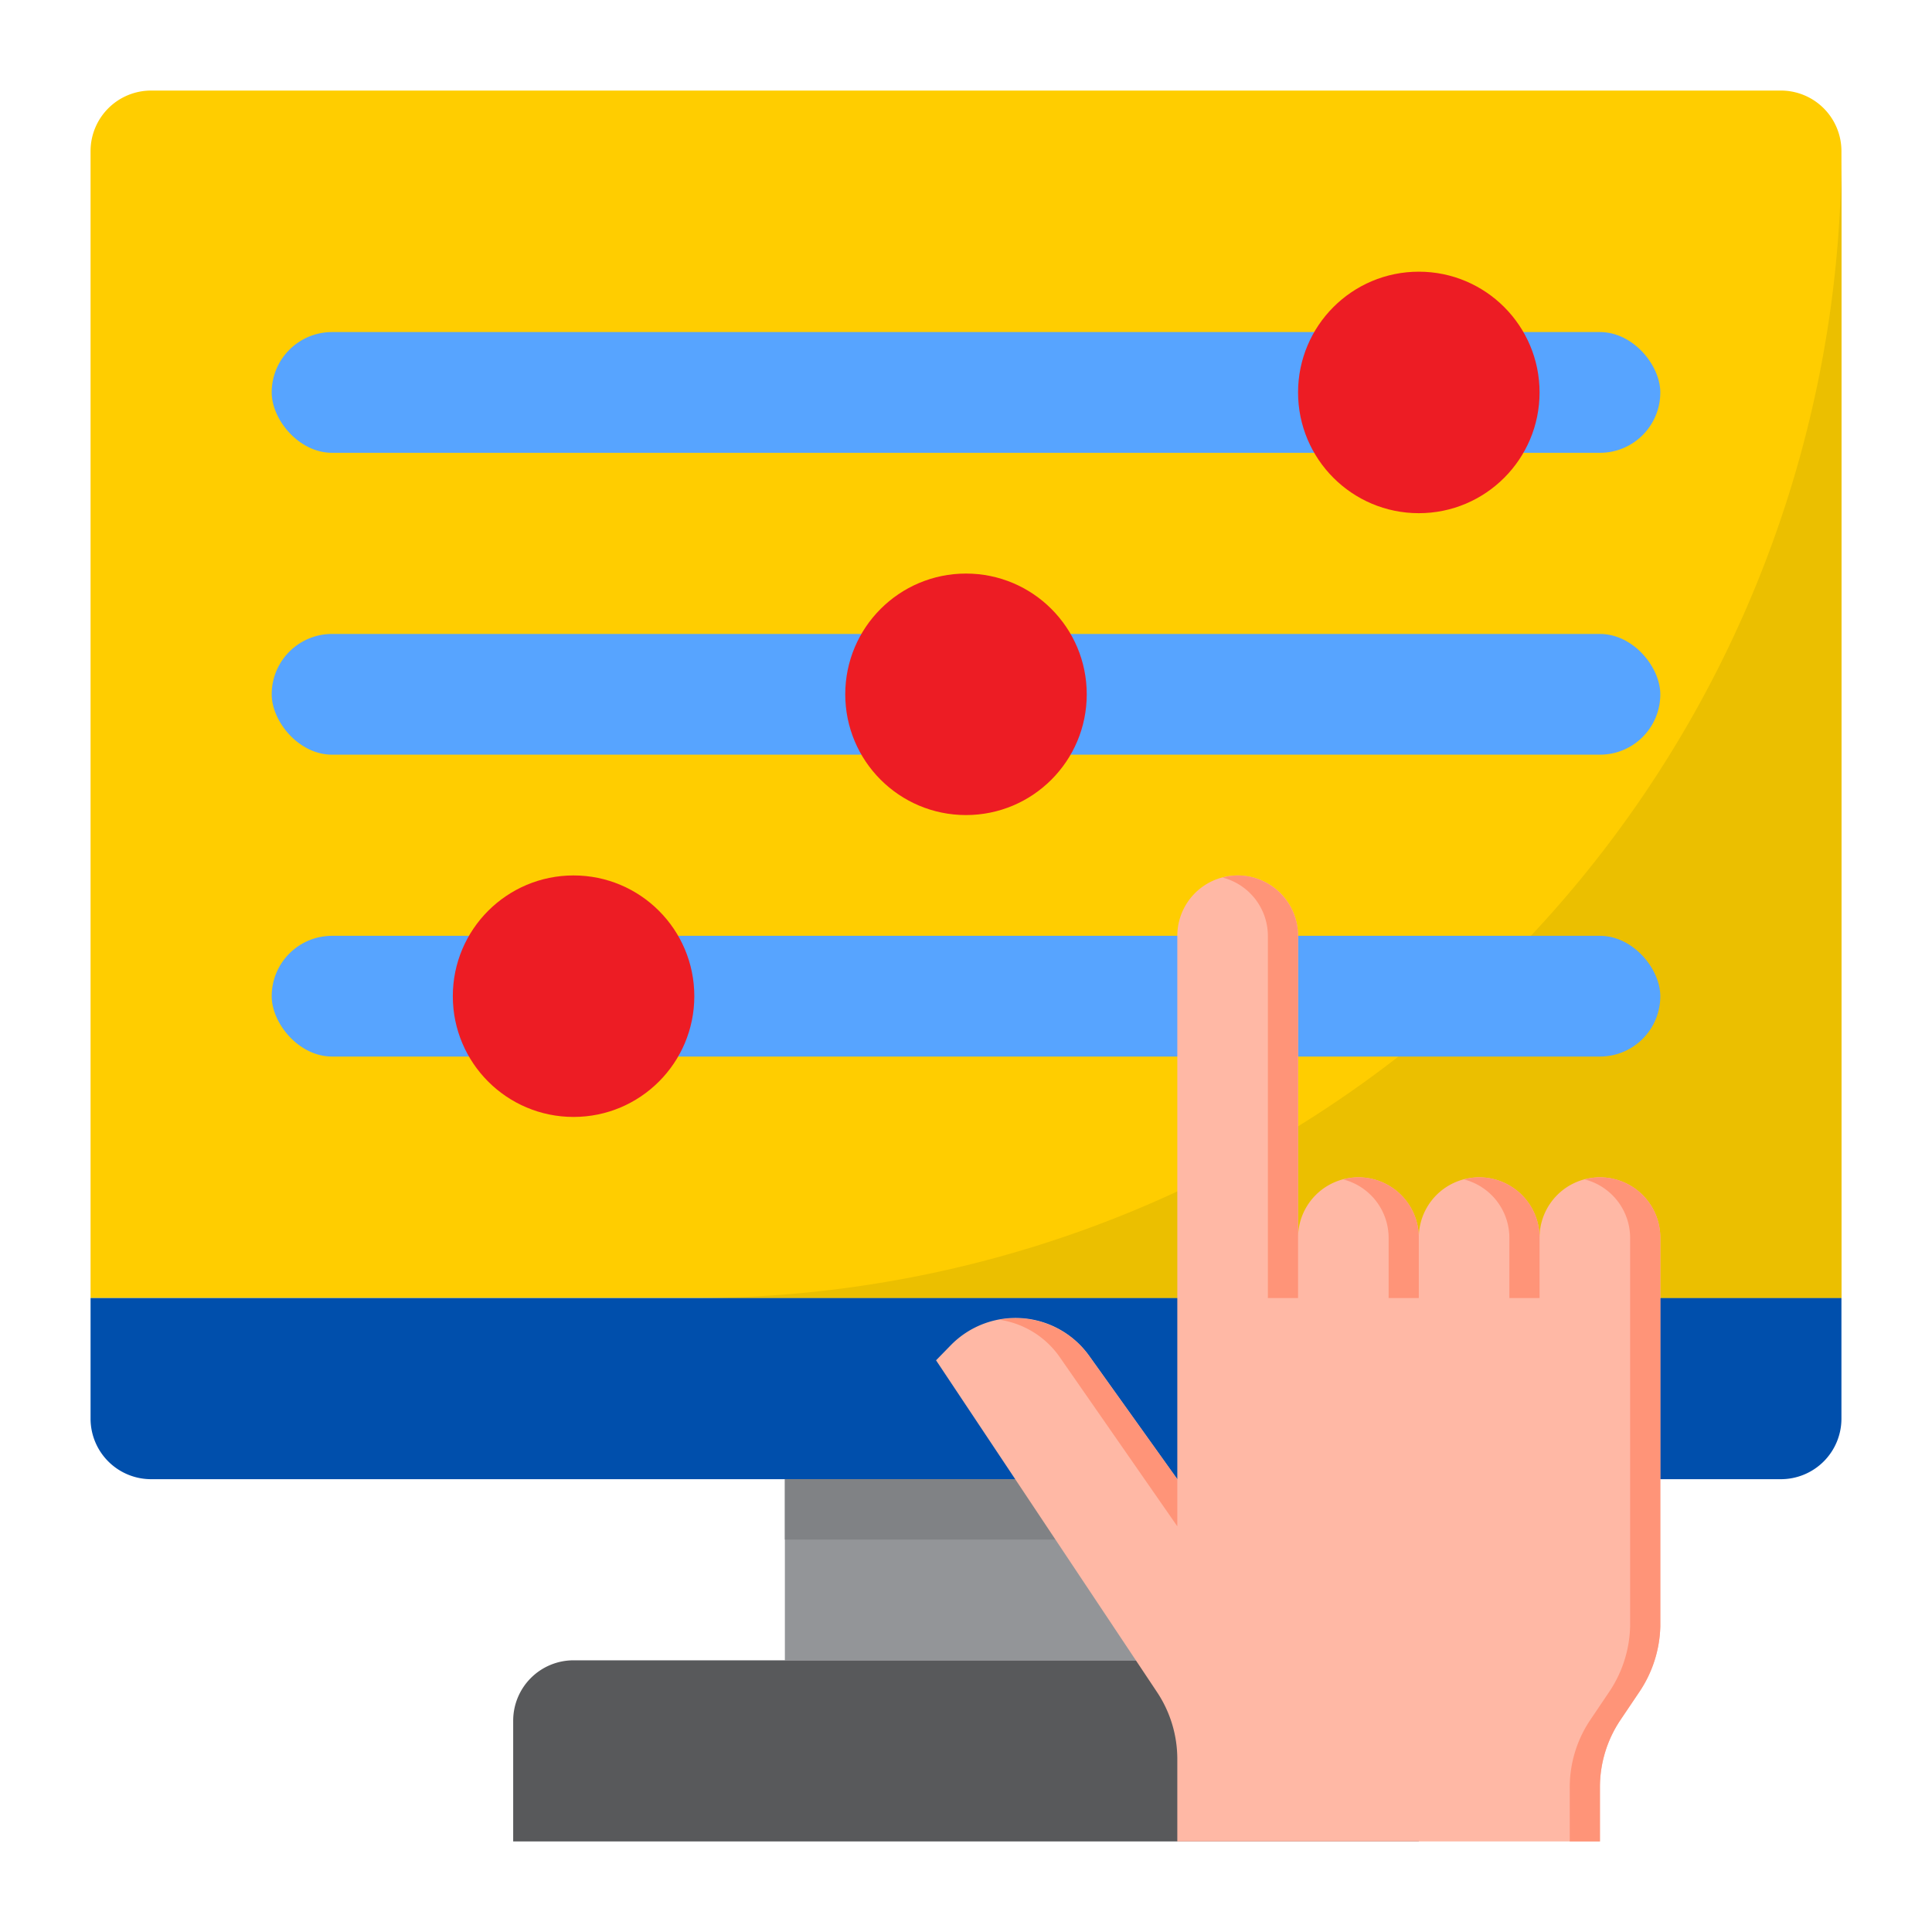
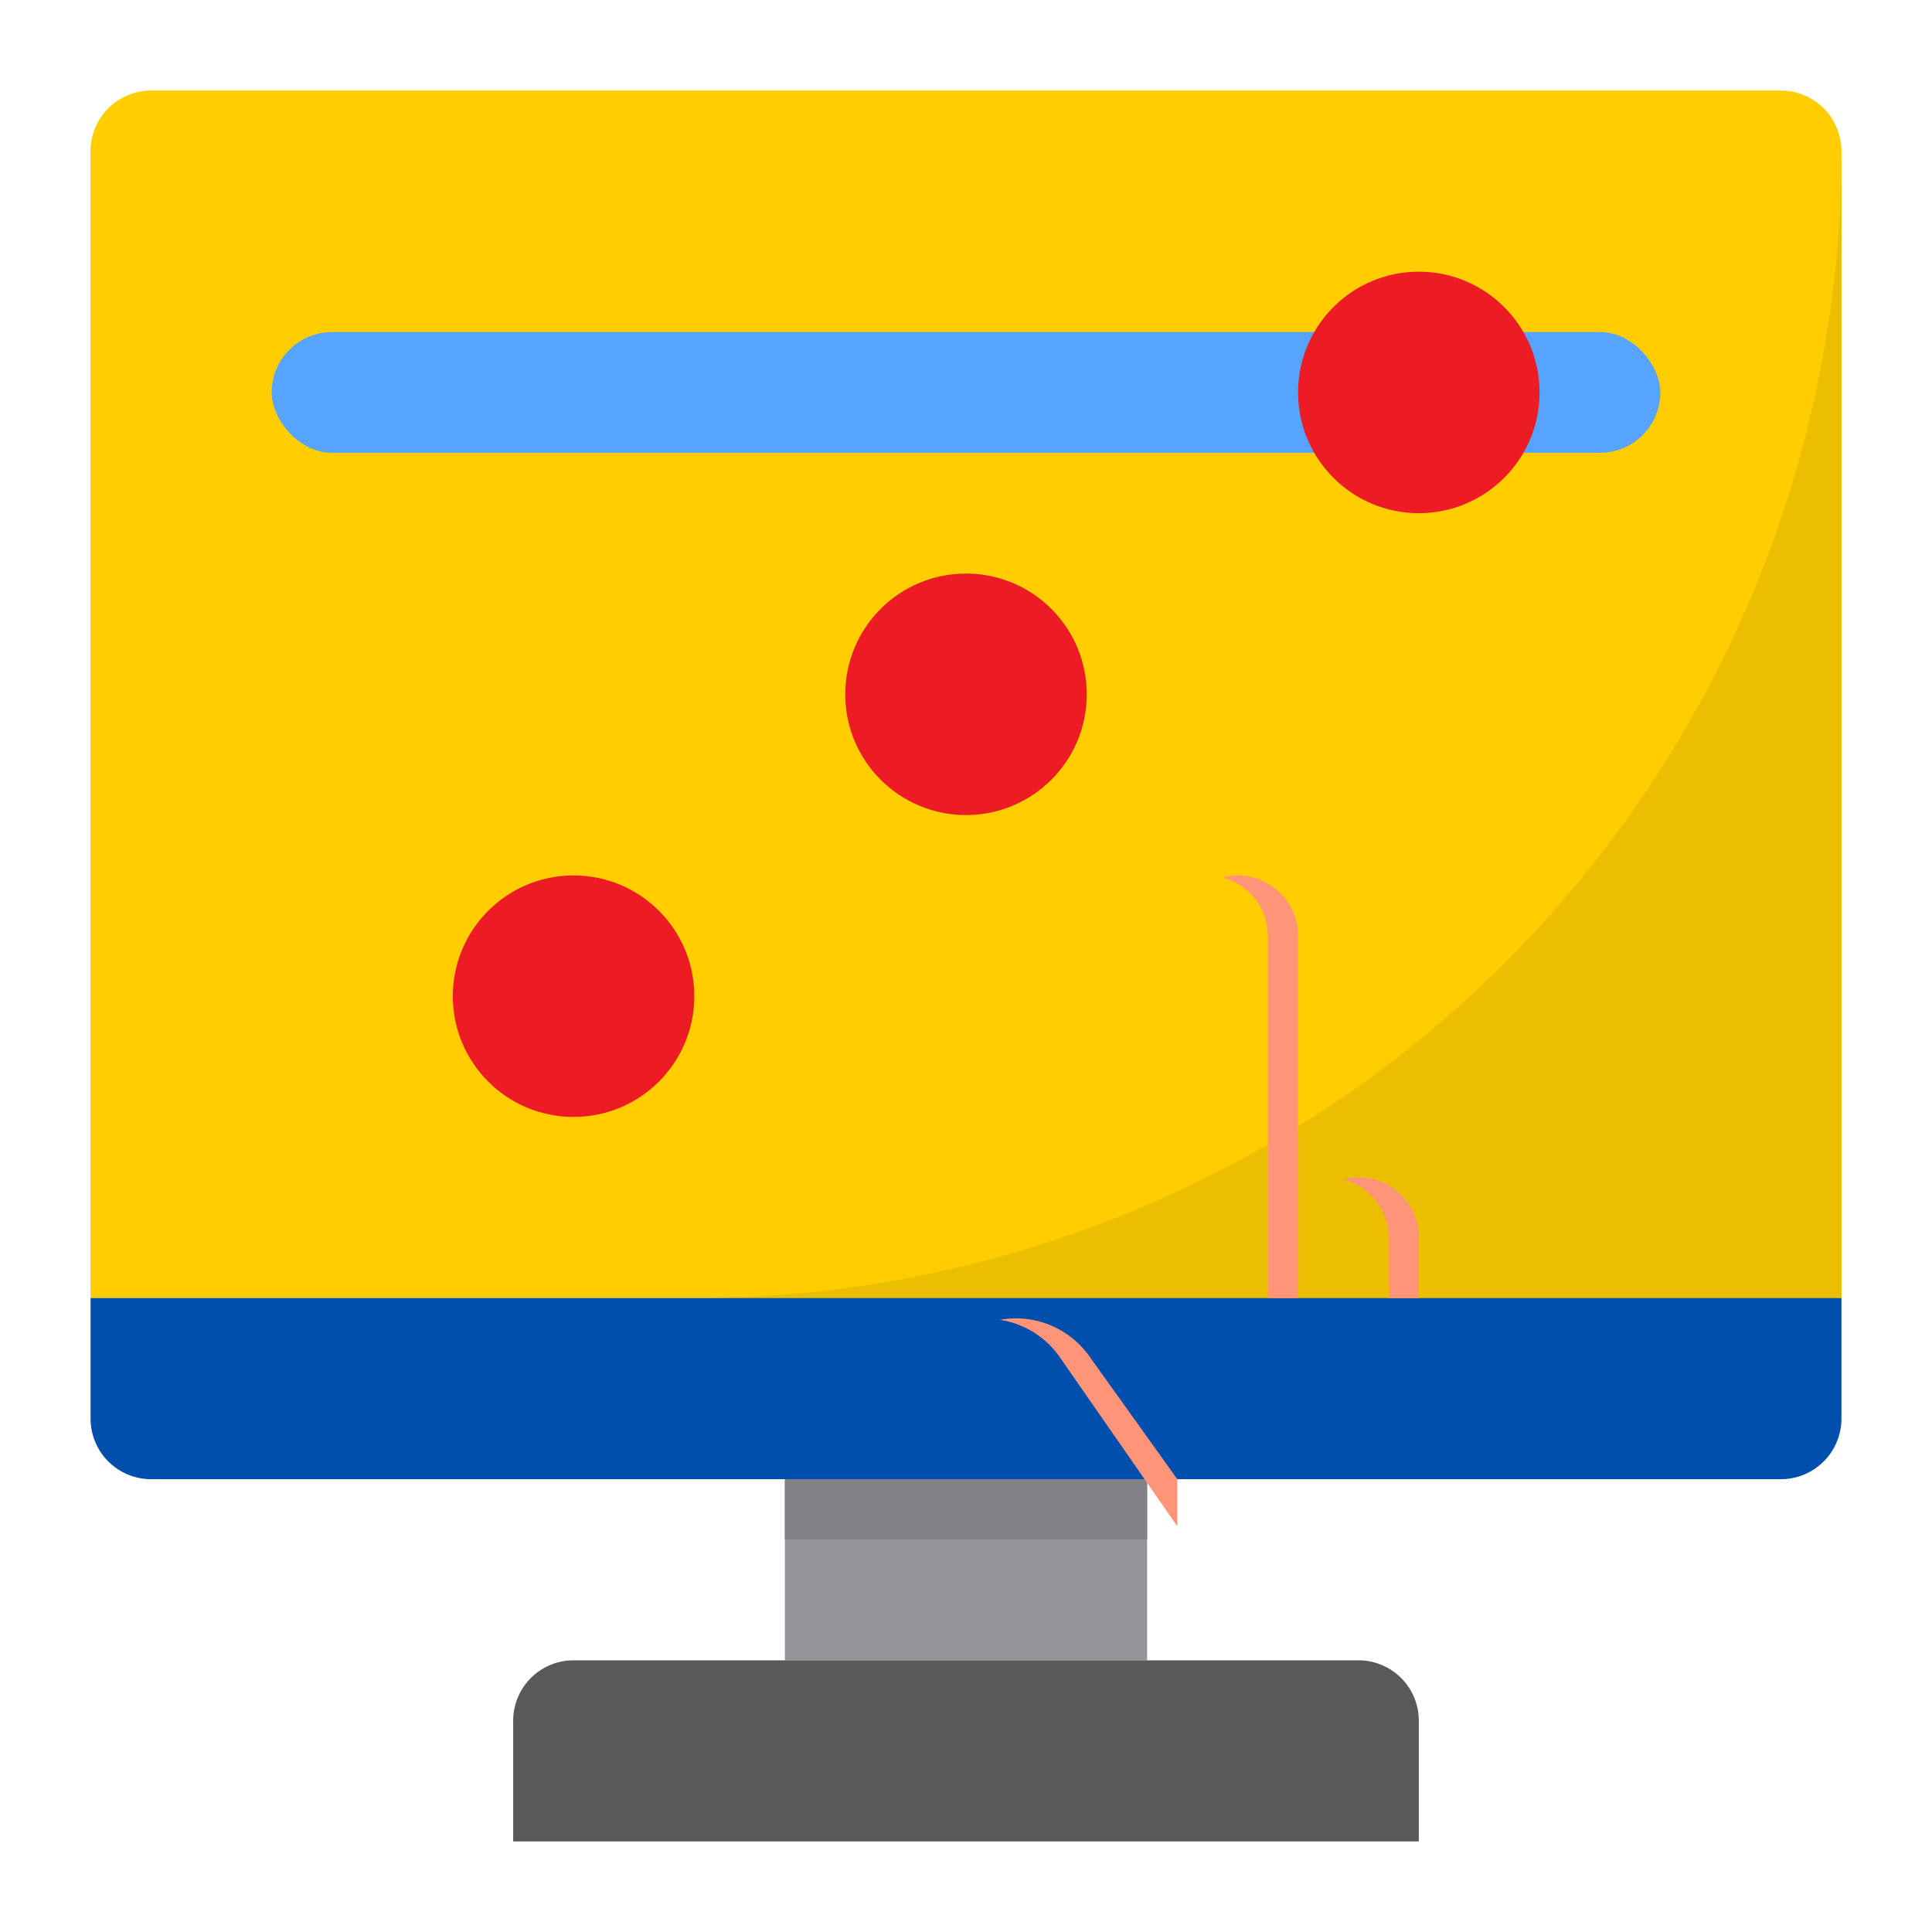
<svg xmlns="http://www.w3.org/2000/svg" height="512" viewBox="0 0 64 64" width="512">
  <g id="control-user_interface-computer-setting-hand" data-name="control-user interface-computer-setting-hand">
    <path d="m61 5v38h-58v-38a2.006 2.006 0 0 1 2-2h54a2.006 2.006 0 0 1 2 2z" fill="#ffcd00" />
    <path d="m23 43h38v-38a38 38 0 0 1 -38 38z" fill="#ebbf00" />
    <path d="m3 43v4a2.006 2.006 0 0 0 2 2h54a2.006 2.006 0 0 0 2-2v-4z" fill="#004fac" />
    <path d="m26 49h12v6h-12z" fill="#939598" />
    <path d="m19 55a2 2 0 0 0 -2 2v4h30v-4a2 2 0 0 0 -2-2z" fill="#58595b" />
    <path d="m26 49h12v2h-12z" fill="#808285" />
    <rect fill="#57a4ff" height="4" rx="2" width="46" x="9" y="11" />
-     <rect fill="#57a4ff" height="4" rx="2" width="46" x="9" y="21" />
-     <rect fill="#57a4ff" height="4" rx="2" width="46" x="9" y="31" />
-     <path d="m53 39a2 2 0 0 0 -2 2 2 2 0 0 0 -4 0 2 2 0 0 0 -4 0v-10a2 2 0 0 0 -4 0v18l-2.918-4.085a3 3 0 0 0 -4.586-.353l-.488.5 7.322 10.994a4 4 0 0 1 .67 2.217v2.727h14v-1.79a3.993 3.993 0 0 1 .67-2.22l.66-.98a4.058 4.058 0 0 0 .67-2.13v-12.88a2 2 0 0 0 -2-2z" fill="#ffb8a5" />
    <g fill="#ff9478">
      <path d="m35.08 44.92 3.92 5.641v-1.561l-2.92-4.08a2.985 2.985 0 0 0 -2.96-1.2 2.96 2.96 0 0 1 1.96 1.2z" />
-       <path d="m51 41a2 2 0 0 0 -2-2 1.966 1.966 0 0 0 -.5.071 2 2 0 0 1 1.5 1.929v2h1z" />
      <path d="m47 41a2 2 0 0 0 -2-2 1.966 1.966 0 0 0 -.5.071 2 2 0 0 1 1.5 1.929v2h1z" />
      <path d="m43 31v12h-1v-12a2 2 0 0 0 -1.5-1.93 2.08 2.08 0 0 1 .5-.07 2.006 2.006 0 0 1 2 2z" />
-       <path d="m53 39a1.966 1.966 0 0 0 -.5.071 2 2 0 0 1 1.5 1.929v12.88a4.058 4.058 0 0 1 -.67 2.13l-.66.98a3.993 3.993 0 0 0 -.67 2.22v1.79h1v-1.79a3.993 3.993 0 0 1 .67-2.22l.66-.98a4.058 4.058 0 0 0 .67-2.13v-12.88a2 2 0 0 0 -2-2z" />
    </g>
    <circle cx="47" cy="13" fill="#ed1c24" r="4" />
    <circle cx="32" cy="23" fill="#ed1c24" r="4" />
    <circle cx="19" cy="33" fill="#ed1c24" r="4" />
  </g>
</svg>